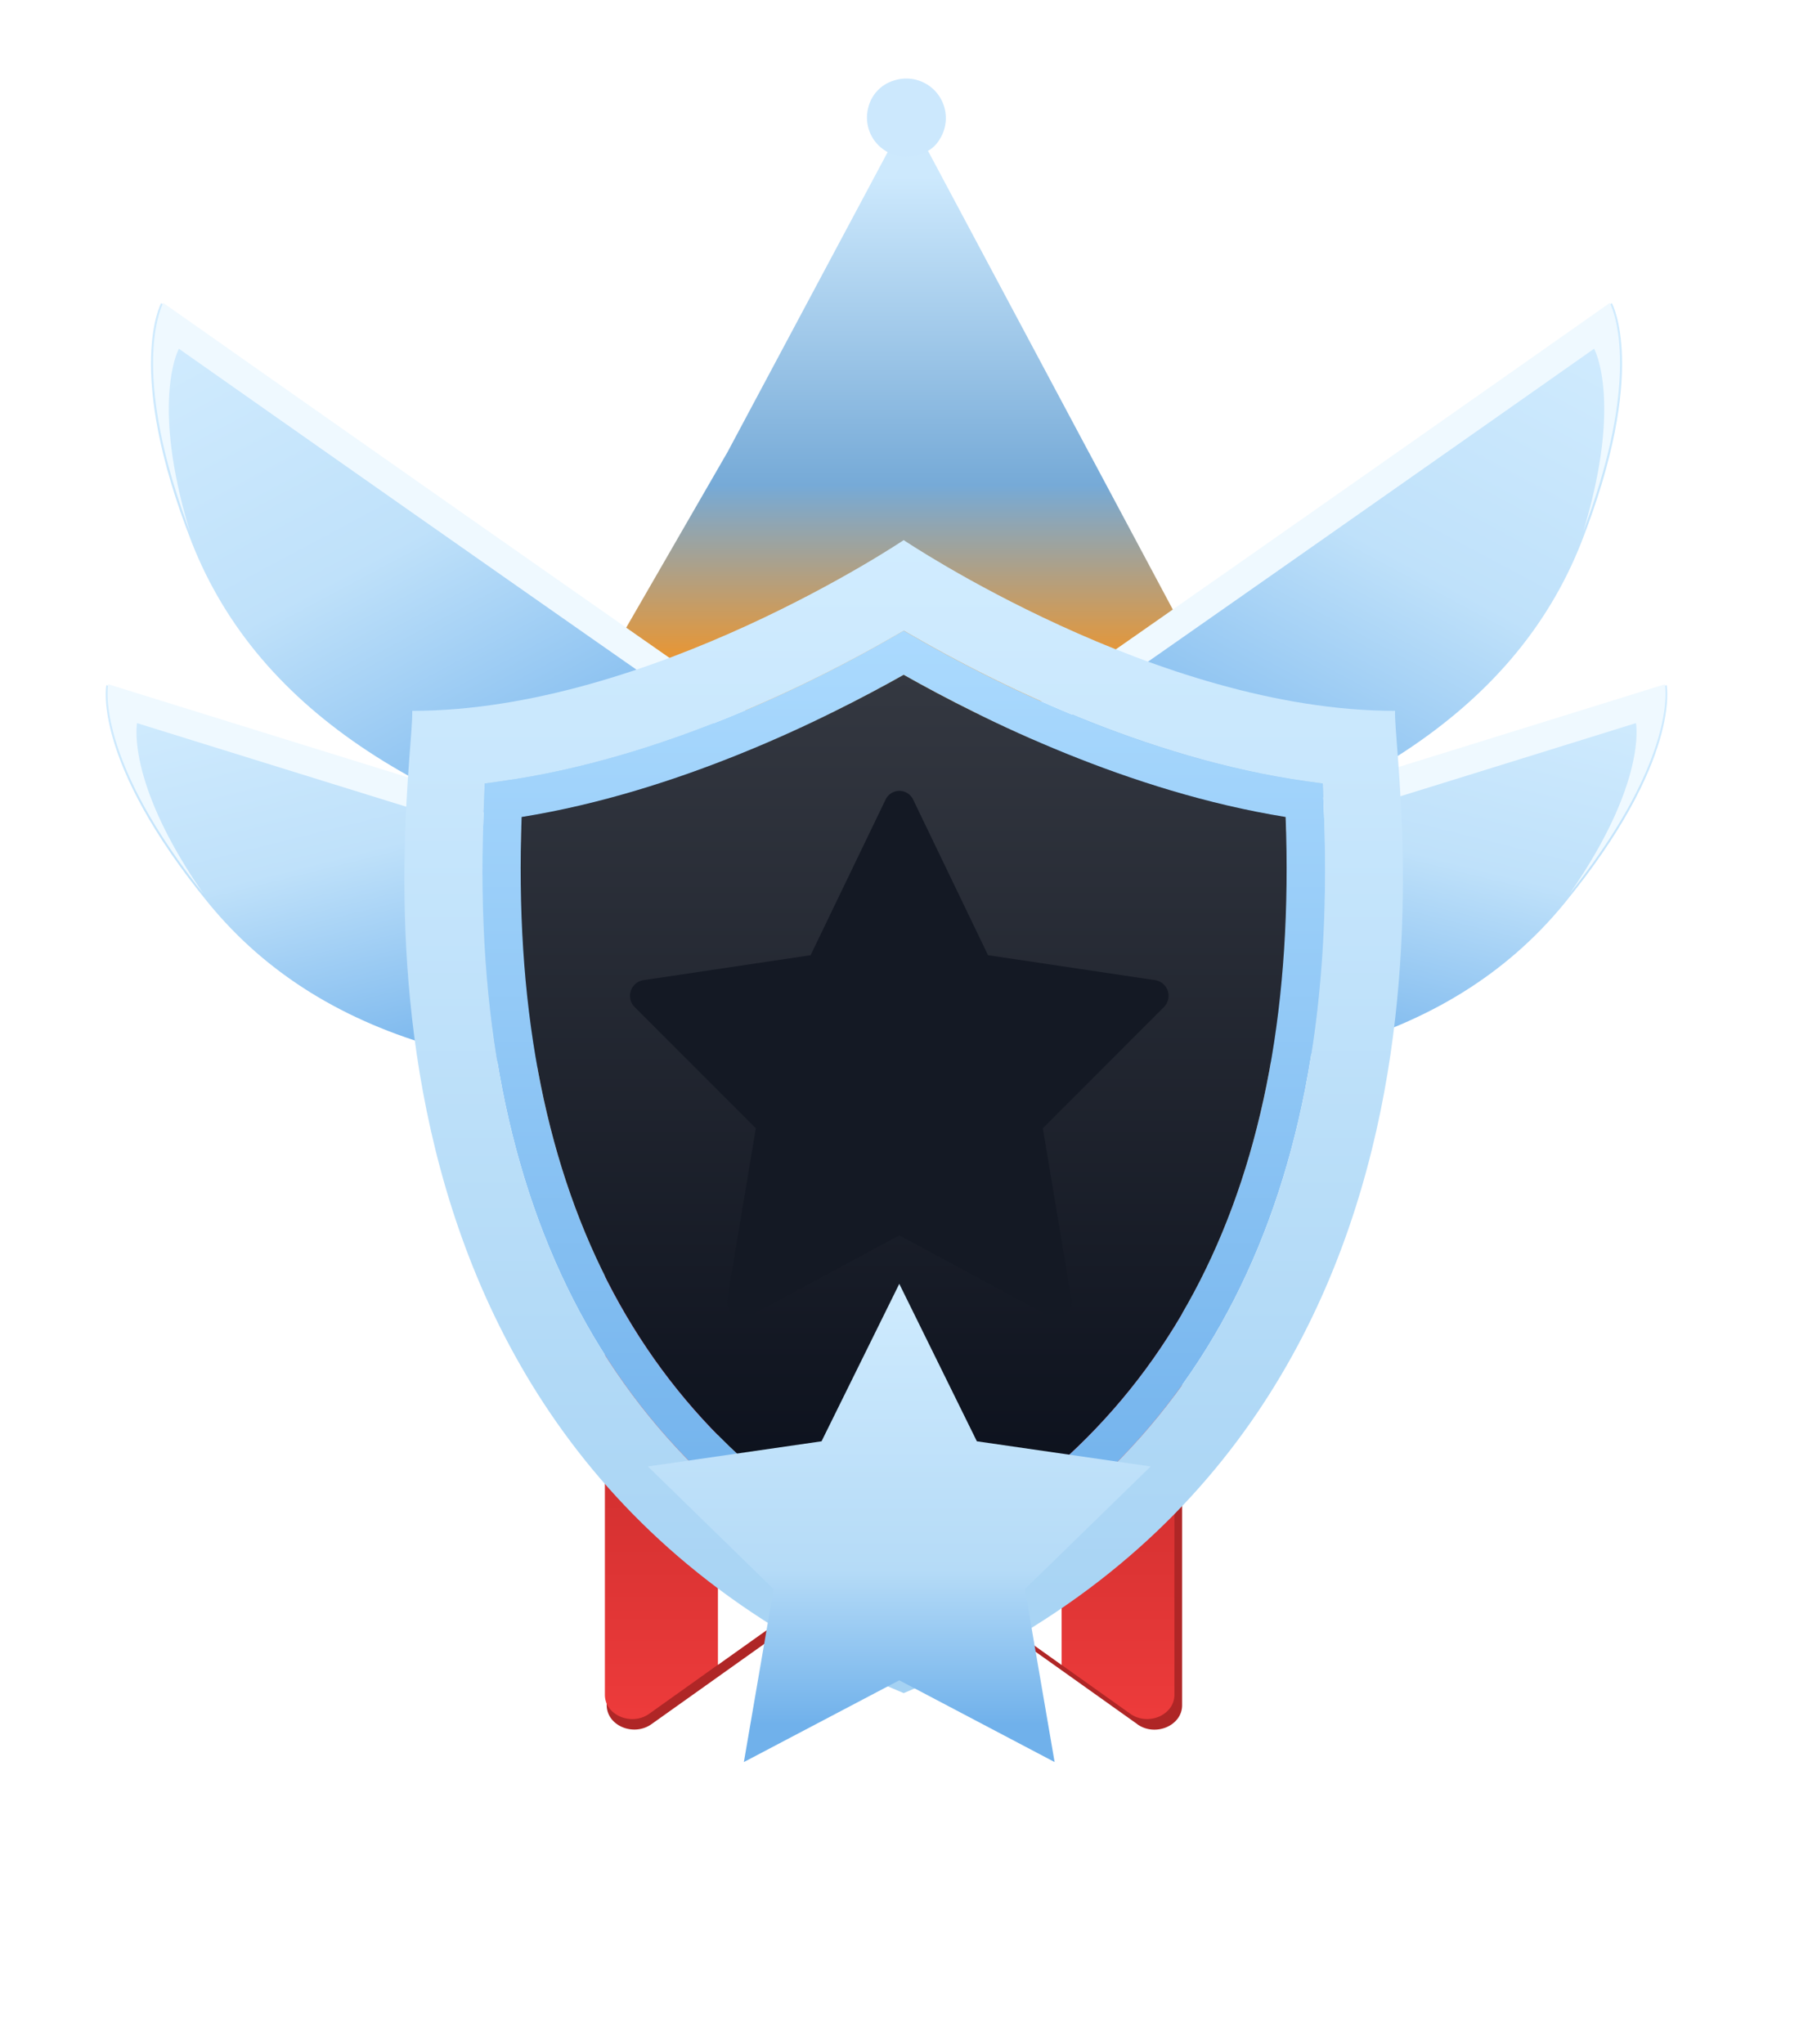
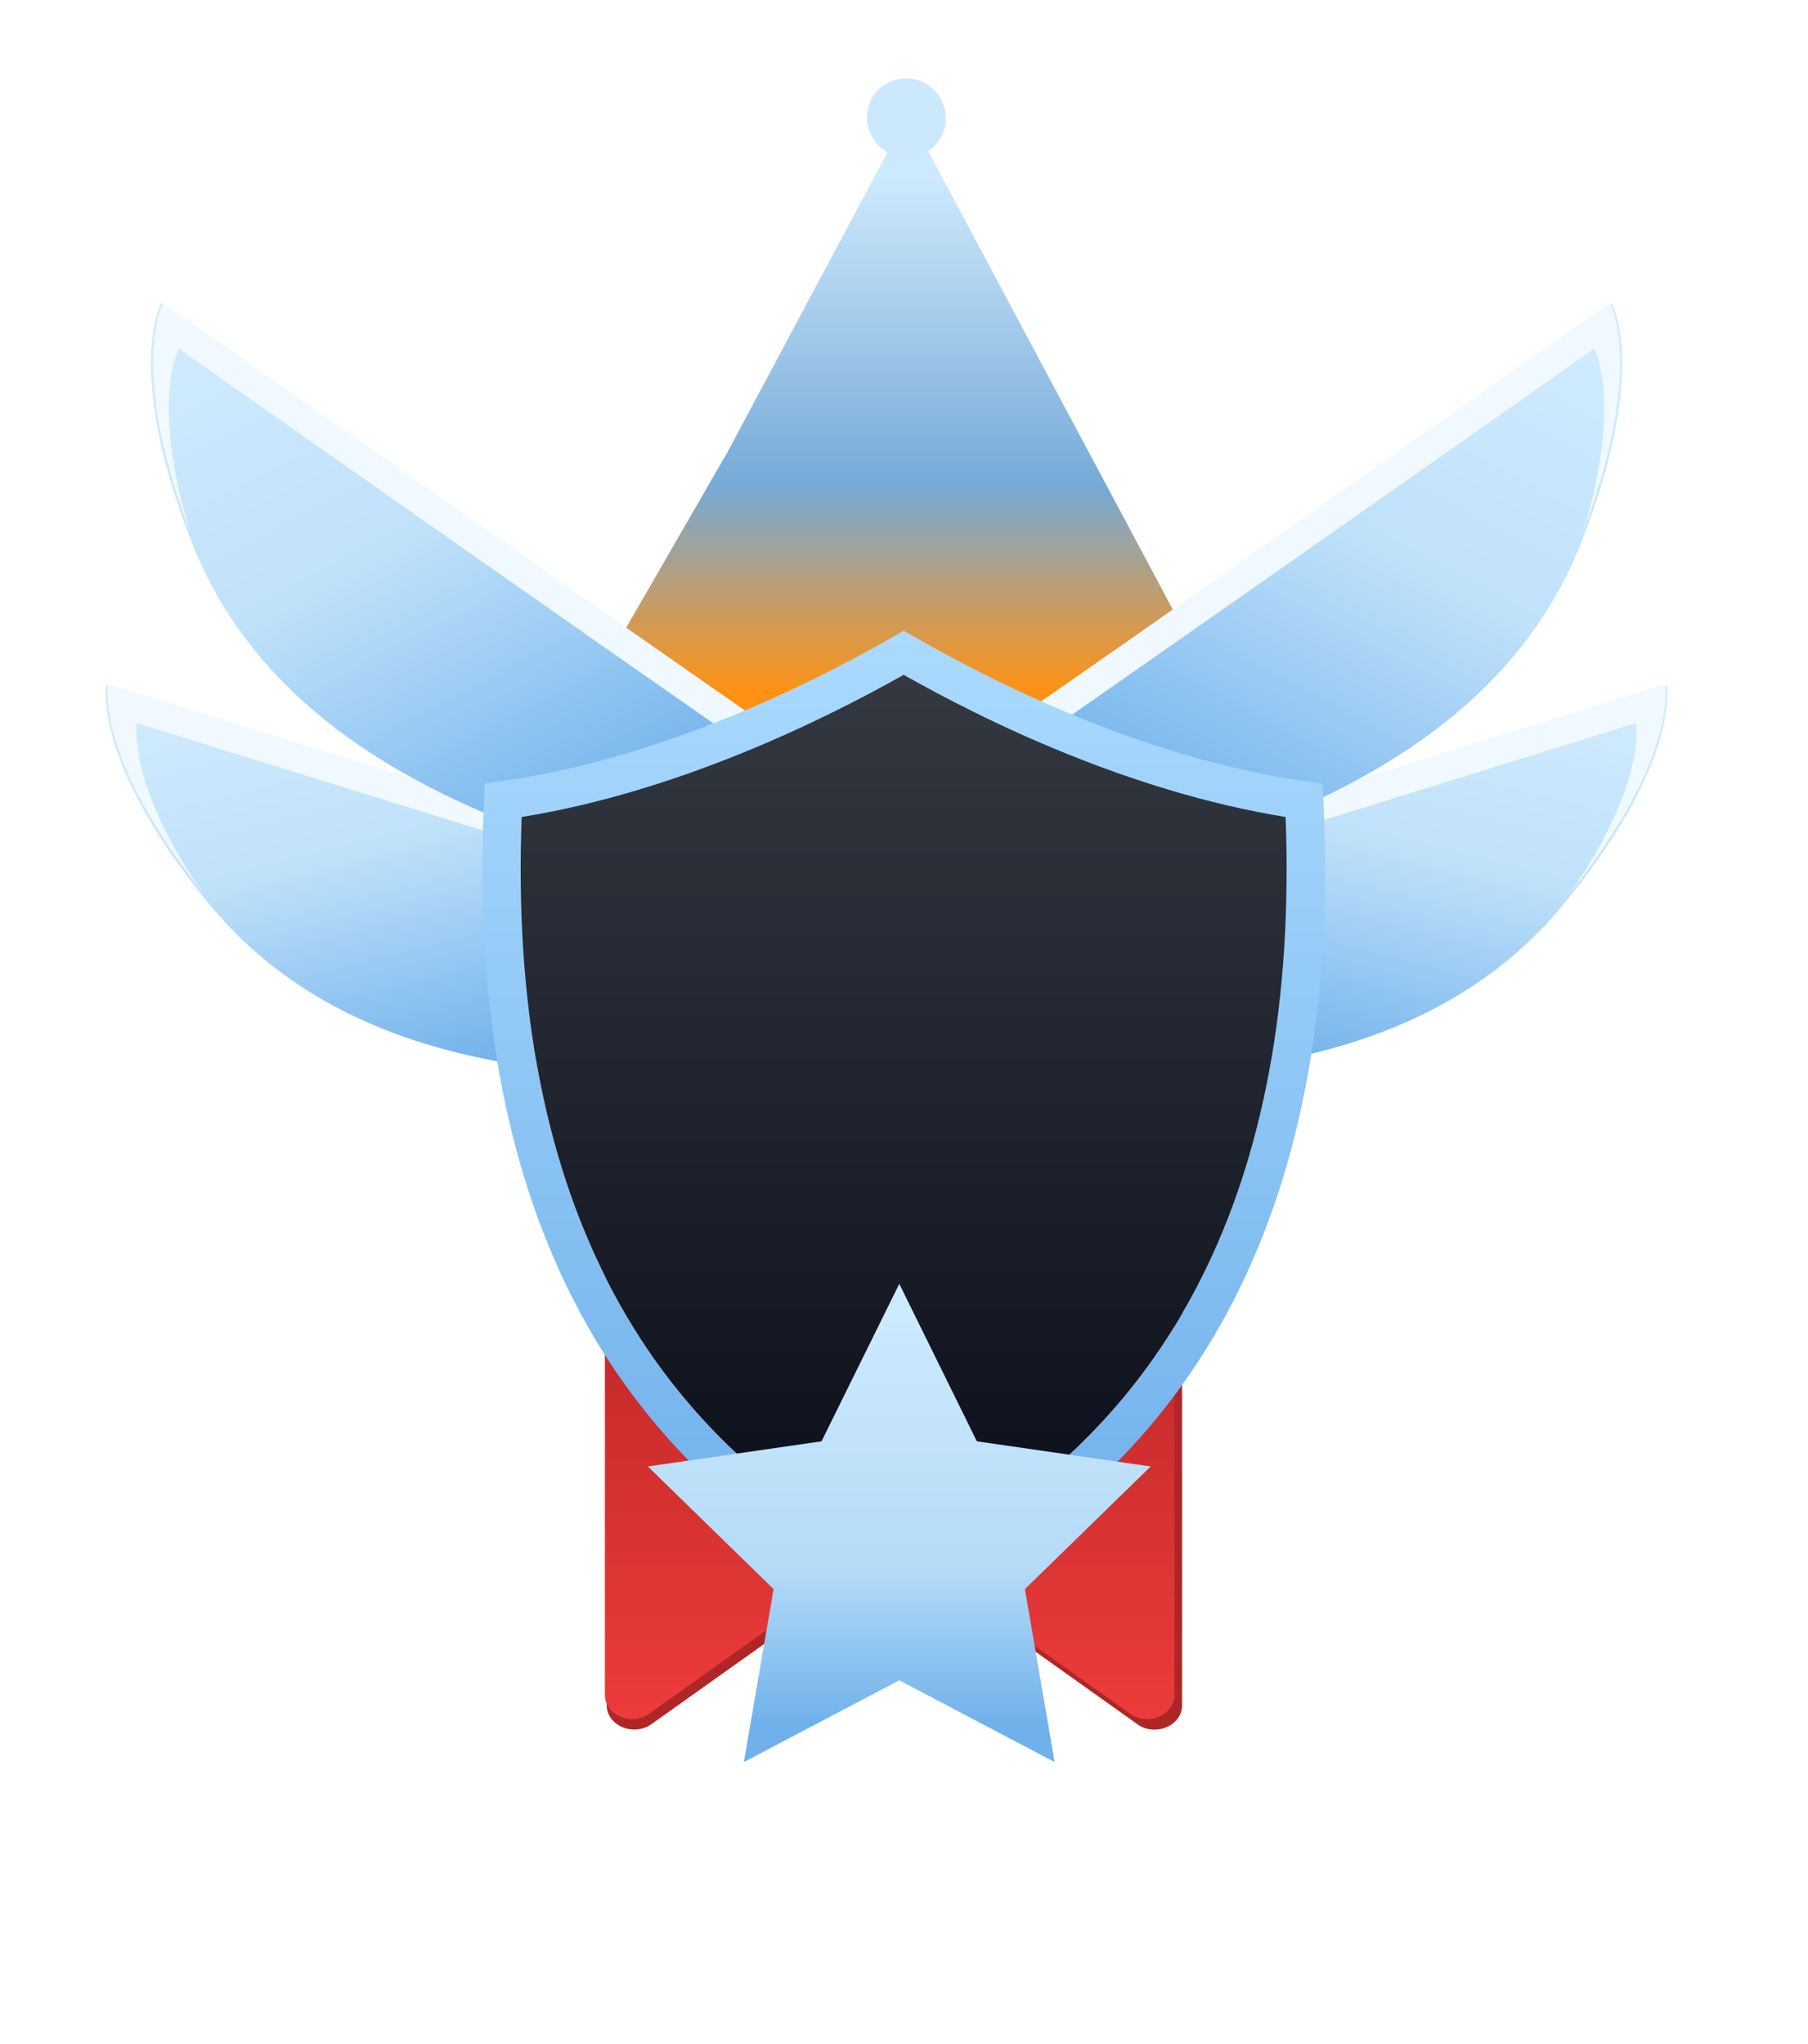
<svg xmlns="http://www.w3.org/2000/svg" width="23" height="26" viewBox="0 0 23 26" fill="none">
  <g filter="url(#a)">
    <path d="M13.85 4.751 11.553.446 9.255 4.75l-1.56 2.703.593 1.025c0-.223 1.462-.402 3.265-.402 1.804 0 3.265.18 3.265.402l.21-1.522L13.85 4.75Z" fill="url(#b)" />
    <path d="M11.96.762a.503.503 0 0 0-.587-.738.476.476 0 0 0-.32.317c-.132.43.307.815.743.583a.397.397 0 0 0 .163-.162Z" fill="#CCE8FD" />
  </g>
  <path d="M11.866 11.941c-.241-.029-10.513-3.226-10.513-3.226s-.191.953 1.3 2.774c1.49 1.82 3.962 2.384 7.217 2.137 3.256-.247 3.67-.236 3.67-.236s-.3-1.283-1.674-1.449Z" fill="url(#c)" />
  <path d="M12.257 12.425c-.242-.03-10.513-3.227-10.513-3.227s-.148.743.844 2.17c-1.395-1.75-1.212-2.665-1.212-2.665s10.27 3.198 10.512 3.227a1.915 1.915 0 0 1 1.503 1.023 1.894 1.894 0 0 0-1.134-.53Z" fill="#EFF9FF" />
  <path d="M11.07 10.146c-.22-.101-9.02-6.29-9.02-6.29s-.473.848.388 3.04c.86 2.19 3.04 3.482 6.216 4.244 3.175.762 3.566.899 3.566.899s.11-1.315-1.15-1.893Z" fill="url(#d)" />
  <path d="M11.296 10.726c-.221-.101-9.02-6.29-9.02-6.29s-.367.66.139 2.323c-.792-2.091-.338-2.906-.338-2.906s8.798 6.19 9.019 6.29a1.914 1.914 0 0 1 1.117 1.435c-.2-.38-.524-.68-.917-.852Z" fill="#EFF9FF" />
  <path d="M10.69 11.941c.24-.029 10.512-3.226 10.512-3.226s.192.953-1.3 2.774c-1.49 1.82-3.961 2.384-7.216 2.137-3.256-.247-3.67-.236-3.67-.236s.3-1.283 1.674-1.449Z" fill="url(#e)" />
  <path d="M10.299 12.424c.241-.029 10.512-3.226 10.512-3.226s.149.742-.843 2.17c1.394-1.749 1.212-2.664 1.212-2.664s-10.271 3.198-10.512 3.227a1.914 1.914 0 0 0-1.503 1.023c.307-.3.707-.487 1.134-.53Z" fill="#EFF9FF" />
  <path d="M11.486 10.146c.22-.101 9.019-6.29 9.019-6.29s.474.848-.387 3.039c-.861 2.19-3.041 3.483-6.216 4.245-3.175.761-3.566.899-3.566.899s-.11-1.315 1.15-1.893Z" fill="url(#f)" />
  <path d="M11.26 10.726c.22-.101 9.019-6.29 9.019-6.29s.367.66-.138 2.323c.792-2.091.338-2.906.338-2.906s-8.798 6.19-9.02 6.29a1.915 1.915 0 0 0-1.117 1.435c.201-.38.524-.68.918-.852Z" fill="#EFF9FF" />
  <path d="m14.467 21.93-2.783-1.98a.539.539 0 0 0-.612 0l-2.783 1.98c-.23.164-.571.02-.571-.242V12.15h7.32v9.54c0 .26-.34.405-.57.242Z" fill="#AF2626" />
  <path d="M14.94 12.116v9.441c0 .259-.337.403-.564.24l-.872-.62-1.294-.922-.589-.419a.534.534 0 0 0-.606 0l-.589.42-1.294.92-.872.622c-.227.162-.565.018-.565-.24v-9.442h7.246Z" fill="url(#g)" />
-   <path d="M10.427 14.728v5.528l-1.294.921v-6.45h1.294Zm3.078 0v6.45l-1.294-.922v-5.528h1.294Z" fill="#fff" />
  <g filter="url(#h)">
    <path d="M11.496 15.93c3.396-1.657 5.032-4.861 4.86-9.536-1.994-.32-3.848-1.238-4.86-1.808-1.013.572-2.866 1.488-4.86 1.808-.173 4.675 1.46 7.879 4.86 9.536Zm5.339-9.76c.24 5.044-1.522 8.494-5.235 10.252l-.104.049-.104-.05c-3.714-1.757-5.475-5.207-5.233-10.25l.007-.205.199-.028c2.072-.287 4.028-1.28 5.009-1.846l.122-.07.122.07c.98.566 2.936 1.56 5.004 1.846l.203.028.01.204Z" fill="url(#i)" />
-     <path d="M17.747 5.042c-.034.786 1.484 9.28-6.251 12.494C3.758 14.322 5.278 5.828 5.244 5.042c3.026 0 6.252-2.172 6.252-2.172s3.226 2.172 6.25 2.172ZM11.6 16.422c3.713-1.758 5.475-5.208 5.235-10.252l-.008-.204-.203-.028c-2.068-.287-4.024-1.28-5.004-1.846l-.122-.07-.122.07c-.981.566-2.937 1.56-5.01 1.846l-.2.028-.007.204c-.242 5.044 1.52 8.494 5.232 10.252l.105.049.104-.05Z" fill="url(#j)" />
    <path d="M16.355 6.392c.173 4.675-1.46 7.88-4.86 9.536-3.398-1.655-5.032-4.86-4.859-9.536 1.992-.32 3.847-1.238 4.86-1.808 1.01.572 2.866 1.488 4.86 1.808Z" fill="url(#k)" />
-     <path d="M13.437 12.764a.19.19 0 0 1-.09-.023l-1.907-1.028-1.906 1.028a.189.189 0 0 1-.091.023.2.2 0 0 1-.192-.235l.364-2.177L8.074 8.81a.202.202 0 0 1 .108-.342l2.13-.318.954-1.98a.194.194 0 0 1 .35 0l.953 1.98 2.13.318a.202.202 0 0 1 .108.341l-1.541 1.543.364 2.177a.2.2 0 0 1-.193.235Z" fill="#141924" />
    <g filter="url(#l)">
      <path d="m14.637 8.653-2.21-.32-.987-2.003-.989 2.003-2.209.32 1.599 1.56-.378 2.2 1.977-1.04 1.976 1.04-.378-2.2 1.6-1.56Z" fill="url(#m)" />
    </g>
  </g>
  <defs>
    <linearGradient id="b" x1="11.553" y1="1.249" x2="11.553" y2="7.804" gradientUnits="userSpaceOnUse">
      <stop stop-color="#CDE9FD" />
      <stop offset=".599" stop-color="#76AAD7" />
      <stop offset="1" stop-color="#FF9213" />
    </linearGradient>
    <linearGradient id="c" x1="9.326" y1="12.69" x2="8.009" y2="7.415" gradientUnits="userSpaceOnUse">
      <stop offset="0" stop-color="#74B3EC" />
      <stop offset=".542" stop-color="#BFE1FA" />
      <stop offset="1" stop-color="#D0EBFE" />
    </linearGradient>
    <linearGradient id="d" x1="8.683" y1="9.927" x2="4.903" y2="2.867" gradientUnits="userSpaceOnUse">
      <stop offset="0" stop-color="#74B3EC" />
      <stop offset=".542" stop-color="#BFE1FA" />
      <stop offset="1" stop-color="#D0EBFE" />
    </linearGradient>
    <linearGradient id="e" x1="13.229" y1="12.69" x2="14.546" y2="7.415" gradientUnits="userSpaceOnUse">
      <stop offset="0" stop-color="#74B3EC" />
      <stop offset=".542" stop-color="#BFE1FA" />
      <stop offset="1" stop-color="#D0EBFE" />
    </linearGradient>
    <linearGradient id="f" x1="13.872" y1="9.927" x2="17.653" y2="2.867" gradientUnits="userSpaceOnUse">
      <stop offset="0" stop-color="#74B3EC" />
      <stop offset=".542" stop-color="#BFE1FA" />
      <stop offset="1" stop-color="#D0EBFE" />
    </linearGradient>
    <linearGradient id="g" x1="11.318" y1="17.34" x2="11.318" y2="21.866" gradientUnits="userSpaceOnUse">
      <stop stop-color="#C72B2B" />
      <stop offset="1" stop-color="#ED3B3B" />
    </linearGradient>
    <linearGradient id="i" x1="11.496" y1="4.021" x2="11.496" y2="16.471" gradientUnits="userSpaceOnUse">
      <stop stop-color="#ABDAFE" />
      <stop offset="1" stop-color="#6CAEEA" />
    </linearGradient>
    <linearGradient id="j" x1="11.495" y1="2.87" x2="11.495" y2="17.536" gradientUnits="userSpaceOnUse">
      <stop stop-color="#D1ECFF" />
      <stop offset="1" stop-color="#A5D2F3" />
    </linearGradient>
    <linearGradient id="k" x1="11.496" y1="4.584" x2="11.496" y2="15.928" gradientUnits="userSpaceOnUse">
      <stop stop-color="#343841" />
      <stop offset="1" stop-color="#080D19" />
    </linearGradient>
    <linearGradient id="m" x1="11.44" y1="6.33" x2="11.44" y2="11.933" gradientUnits="userSpaceOnUse">
      <stop stop-color="#CFEBFE" />
      <stop offset=".651" stop-color="#B5DBF7" />
      <stop offset="1" stop-color="#70B1EB" />
    </linearGradient>
    <filter id="a" x="7.695" y="0" width="7.333" height="9.479" filterUnits="userSpaceOnUse" color-interpolation-filters="sRGB">
      <feFlood flood-opacity="0" result="BackgroundImageFix" />
      <feBlend in="SourceGraphic" in2="BackgroundImageFix" result="shape" />
      <feColorMatrix in="SourceAlpha" values="0 0 0 0 0 0 0 0 0 0 0 0 0 0 0 0 0 0 127 0" result="hardAlpha" />
      <feOffset dy="1" />
      <feGaussianBlur stdDeviation="1" />
      <feComposite in2="hardAlpha" operator="arithmetic" k2="-1" k3="1" />
      <feColorMatrix values="0 0 0 0 0.882 0 0 0 0 0.953 0 0 0 0 0.996 0 0 0 1 0" />
      <feBlend in2="shape" result="effect1_innerShadow_187_56875" />
    </filter>
    <filter id="h" x="1.145" y="2.87" width="20.702" height="22.667" filterUnits="userSpaceOnUse" color-interpolation-filters="sRGB">
      <feFlood flood-opacity="0" result="BackgroundImageFix" />
      <feColorMatrix in="SourceAlpha" values="0 0 0 0 0 0 0 0 0 0 0 0 0 0 0 0 0 0 127 0" result="hardAlpha" />
      <feOffset dy="4" />
      <feGaussianBlur stdDeviation="2" />
      <feComposite in2="hardAlpha" operator="out" />
      <feColorMatrix values="0 0 0 0 0 0 0 0 0 0 0 0 0 0 0 0 0 0 0.25 0" />
      <feBlend in2="BackgroundImageFix" result="effect1_dropShadow_187_56875" />
      <feBlend in="SourceGraphic" in2="effect1_dropShadow_187_56875" result="shape" />
    </filter>
    <filter id="l" x=".242" y="2.33" width="22.395" height="22.082" filterUnits="userSpaceOnUse" color-interpolation-filters="sRGB">
      <feFlood flood-opacity="0" result="BackgroundImageFix" />
      <feColorMatrix in="SourceAlpha" values="0 0 0 0 0 0 0 0 0 0 0 0 0 0 0 0 0 0 127 0" result="hardAlpha" />
      <feOffset dy="4" />
      <feGaussianBlur stdDeviation="4" />
      <feComposite in2="hardAlpha" operator="out" />
      <feColorMatrix values="0 0 0 0 0.18 0 0 0 0 0.656 0 0 0 0 1 0 0 0 0.15 0" />
      <feBlend in2="BackgroundImageFix" result="effect1_dropShadow_187_56875" />
      <feBlend in="SourceGraphic" in2="effect1_dropShadow_187_56875" result="shape" />
      <feColorMatrix in="SourceAlpha" values="0 0 0 0 0 0 0 0 0 0 0 0 0 0 0 0 0 0 127 0" result="hardAlpha" />
      <feOffset dy="2" />
      <feGaussianBlur stdDeviation="2" />
      <feComposite in2="hardAlpha" operator="arithmetic" k2="-1" k3="1" />
      <feColorMatrix values="0 0 0 0 1 0 0 0 0 1 0 0 0 0 1 0 0 0 0.25 0" />
      <feBlend in2="shape" result="effect2_innerShadow_187_56875" />
    </filter>
  </defs>
</svg>